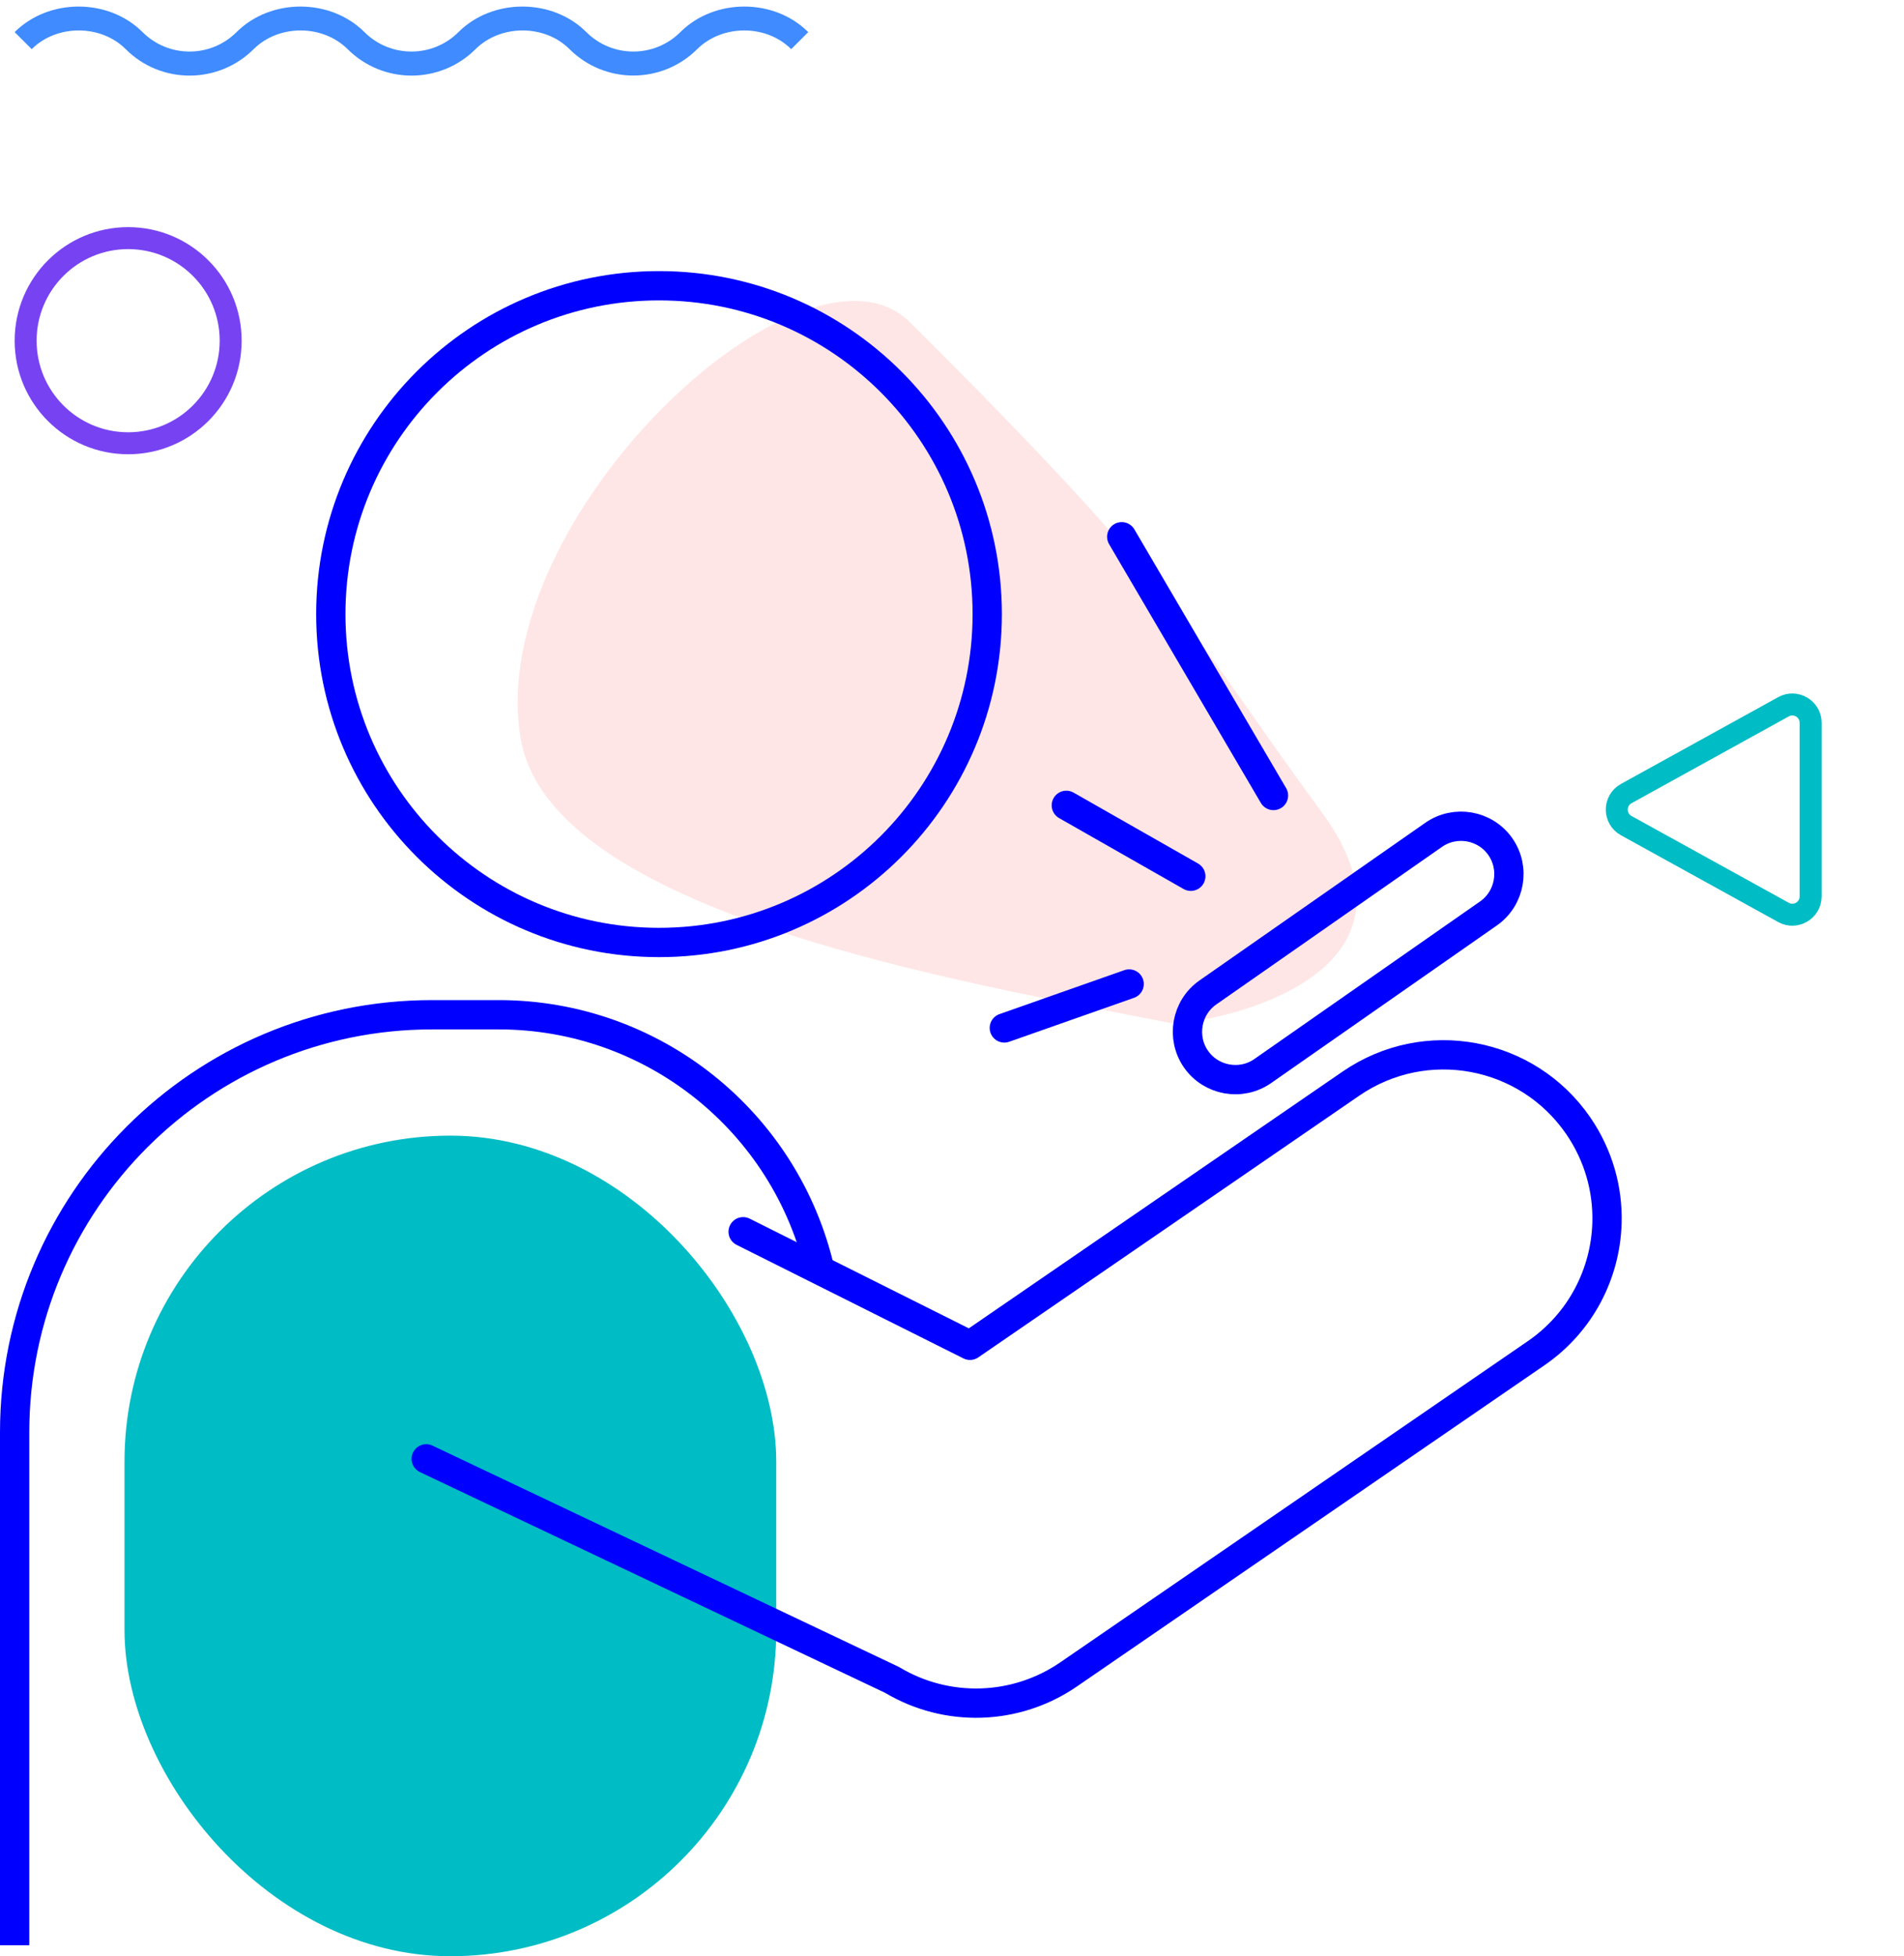
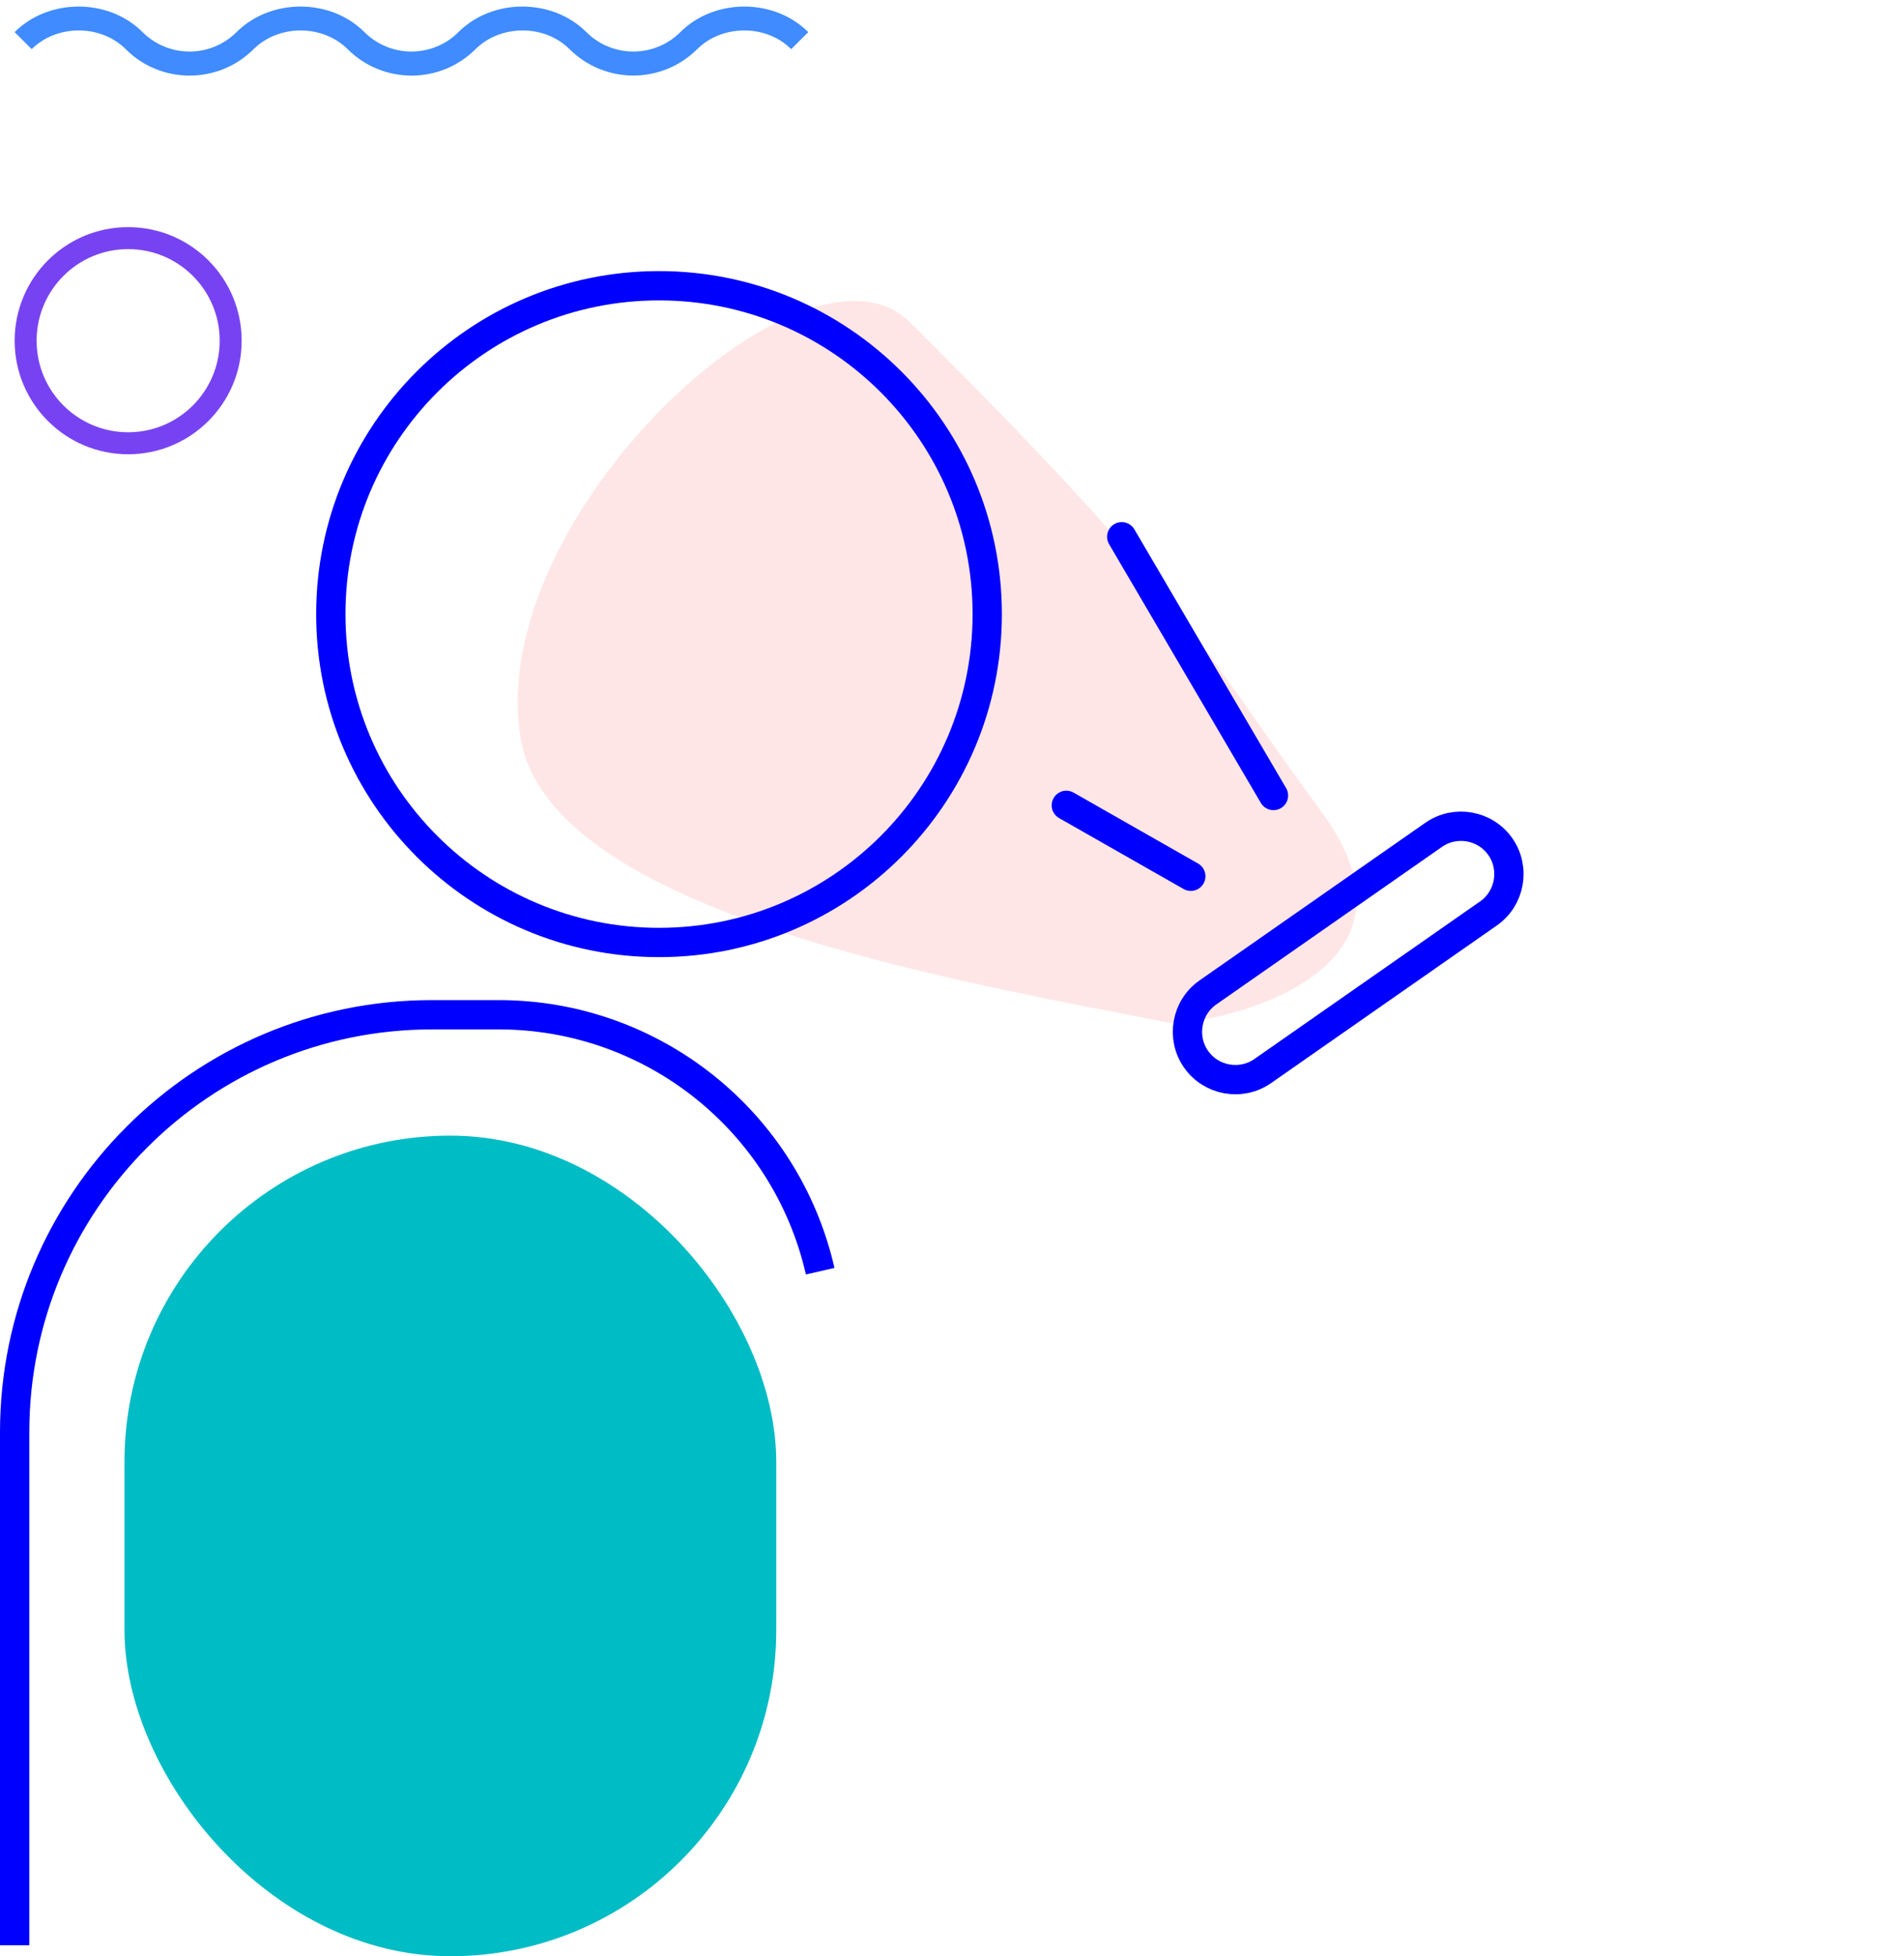
<svg xmlns="http://www.w3.org/2000/svg" width="260" height="267" viewBox="0 0 260 267" fill="none">
  <circle cx="17.5" cy="46.5" r="14" stroke="#7743F2" stroke-width="3" />
  <path d="M86.503 10.31C83.22 10.31 80.102 9.033 77.771 6.708C74.356 3.302 68.381 3.302 64.934 6.708C60.108 11.522 52.295 11.522 47.469 6.708C44.022 3.302 38.08 3.302 34.633 6.708C29.807 11.522 21.96 11.522 17.167 6.708C13.753 3.302 7.745 3.302 4.331 6.708L2 4.383C6.662 -0.267 14.803 -0.267 19.465 4.383C23.011 7.92 28.756 7.92 32.302 4.383C36.964 -0.267 45.105 -0.267 49.767 4.383C53.313 7.92 59.058 7.92 62.603 4.383C67.265 -0.267 75.407 -0.267 80.069 4.383C83.614 7.92 89.36 7.92 92.905 4.383C97.567 -0.267 105.709 -0.267 110.37 4.383L108.04 6.708C104.625 3.302 98.65 3.302 95.203 6.708C92.872 9.033 89.754 10.31 86.471 10.31H86.503Z" fill="#3F8BFF" />
-   <path d="M222.073 112.689C220.35 111.738 220.35 109.262 222.073 108.311L243.542 96.467C245.209 95.547 247.25 96.753 247.25 98.656L247.25 122.344C247.25 124.247 245.209 125.453 243.542 124.533L222.073 112.689Z" stroke="#00BCC5" stroke-width="3" />
  <g style="mix-blend-mode:multiply" opacity="0.1">
    <path d="M180.472 110.828C194.754 130.267 173.709 138.128 160.979 139.71C160.672 139.748 160.378 139.736 160.073 139.676C131.616 134.058 75.066 124.753 71.088 100.739C66.09 70.563 109.967 29.798 124.252 43.979C161.868 81.323 162.404 86.236 180.472 110.828Z" fill="#FF0000" />
  </g>
  <rect x="17" y="155" width="89" height="112" rx="44.5" fill="#00BCC5" />
  <path d="M89.992 128.637C114.745 128.637 134.811 108.571 134.811 83.819C134.811 59.066 114.745 39 89.992 39C65.24 39 45.174 59.066 45.174 83.819C45.174 108.571 65.24 128.637 89.992 128.637Z" stroke="#0000FF" stroke-width="4" stroke-linecap="round" stroke-linejoin="round" />
-   <path d="M101.479 168.118L132.458 183.618L184.485 147.894C194.649 140.915 208.546 143.496 215.525 153.661C218.305 157.712 219.57 162.355 219.44 166.918C219.243 173.803 215.871 180.502 209.758 184.701L145.917 228.537C138.719 233.48 129.299 233.772 121.809 229.283L58.202 199.114" stroke="#0000FF" stroke-width="4" stroke-linecap="round" stroke-linejoin="round" />
  <path d="M203.259 124.673L172.432 146.185C169.481 148.244 165.382 147.515 163.323 144.564C161.264 141.613 161.993 137.514 164.944 135.455L195.772 113.943C198.723 111.884 202.822 112.613 204.881 115.564C206.94 118.515 206.21 122.614 203.259 124.673V124.673Z" stroke="#0000FF" stroke-width="4" stroke-linecap="round" stroke-linejoin="round" />
  <path d="M173.899 108.575L153.177 73.262" stroke="#0000FF" stroke-width="4" stroke-linecap="round" stroke-linejoin="round" />
  <path d="M162.61 119.598L145.611 109.919" stroke="#0000FF" stroke-width="4" stroke-linecap="round" stroke-linejoin="round" />
-   <path d="M154.19 134.303L137.145 140.3" stroke="#0000FF" stroke-width="4" stroke-linecap="round" stroke-linejoin="round" />
  <path d="M2 265.5V195.5C2 164.02 27.52 138.5 59 138.5H68.097C89.103 138.5 107.319 153.022 112 173.5V173.5" stroke="#0000FF" stroke-width="4" />
</svg>